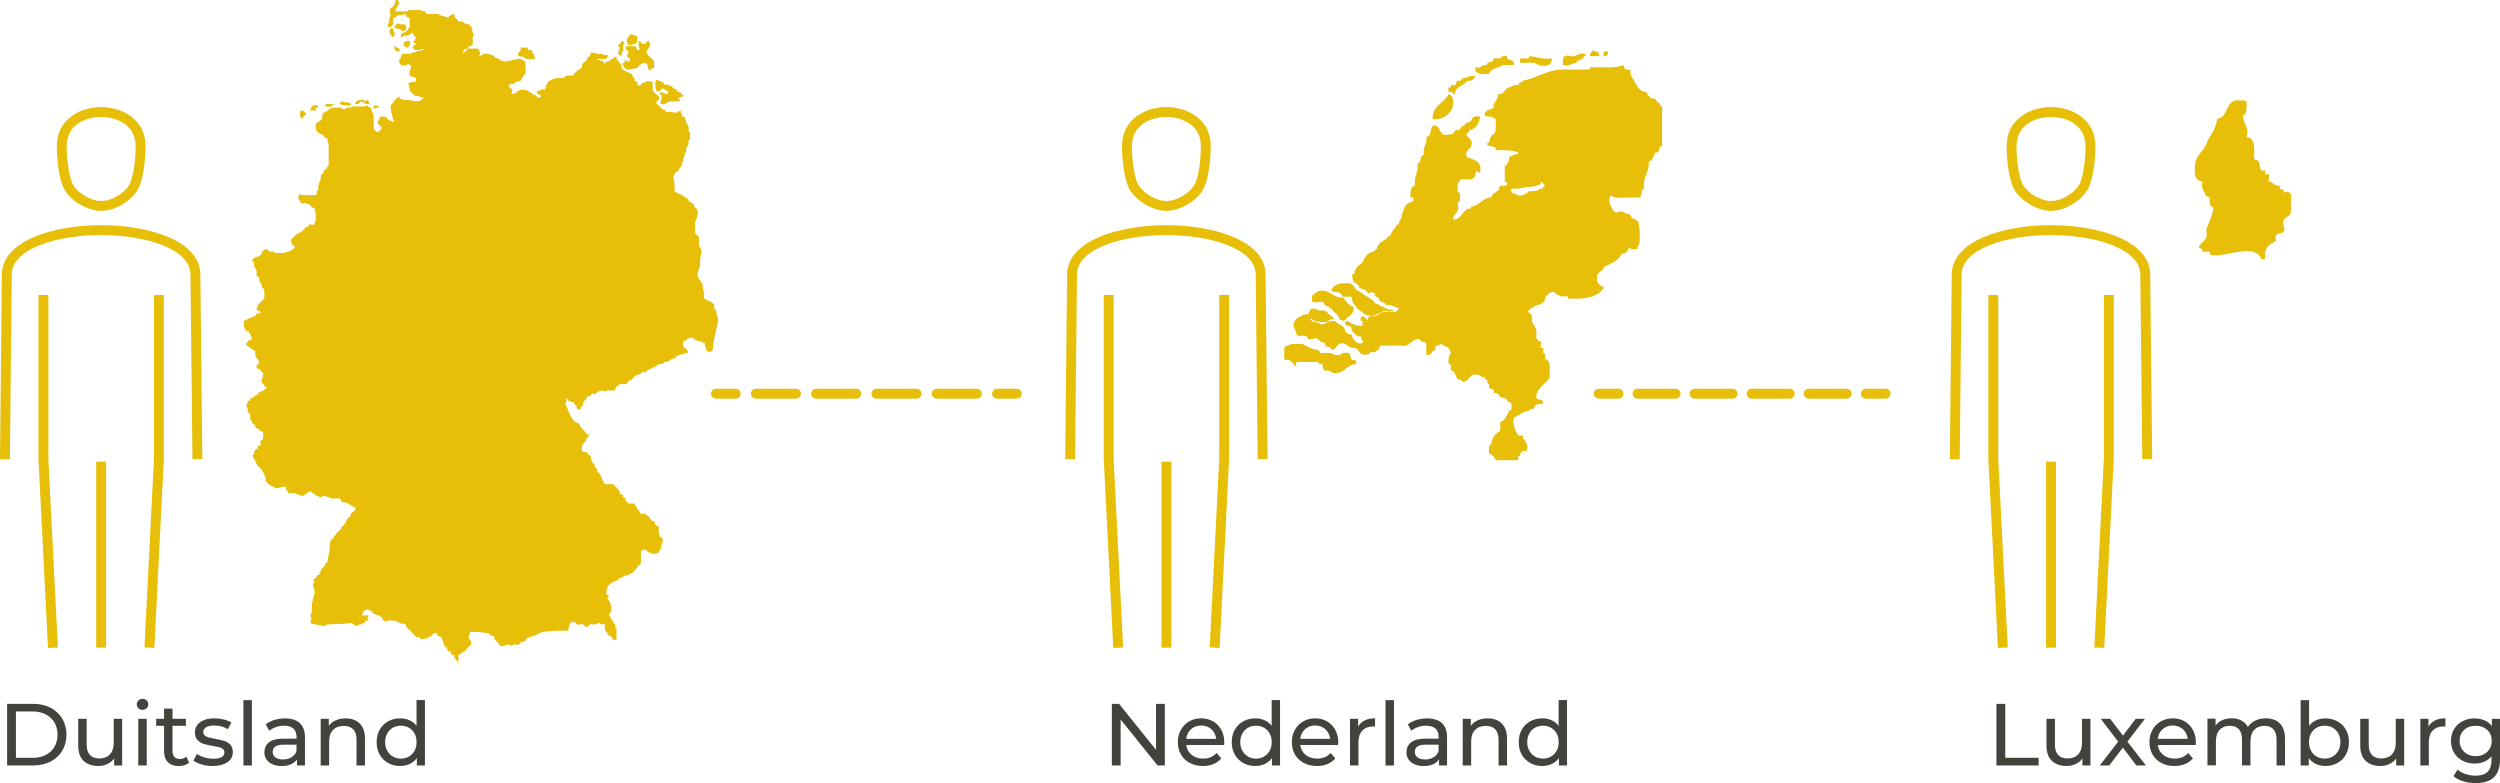
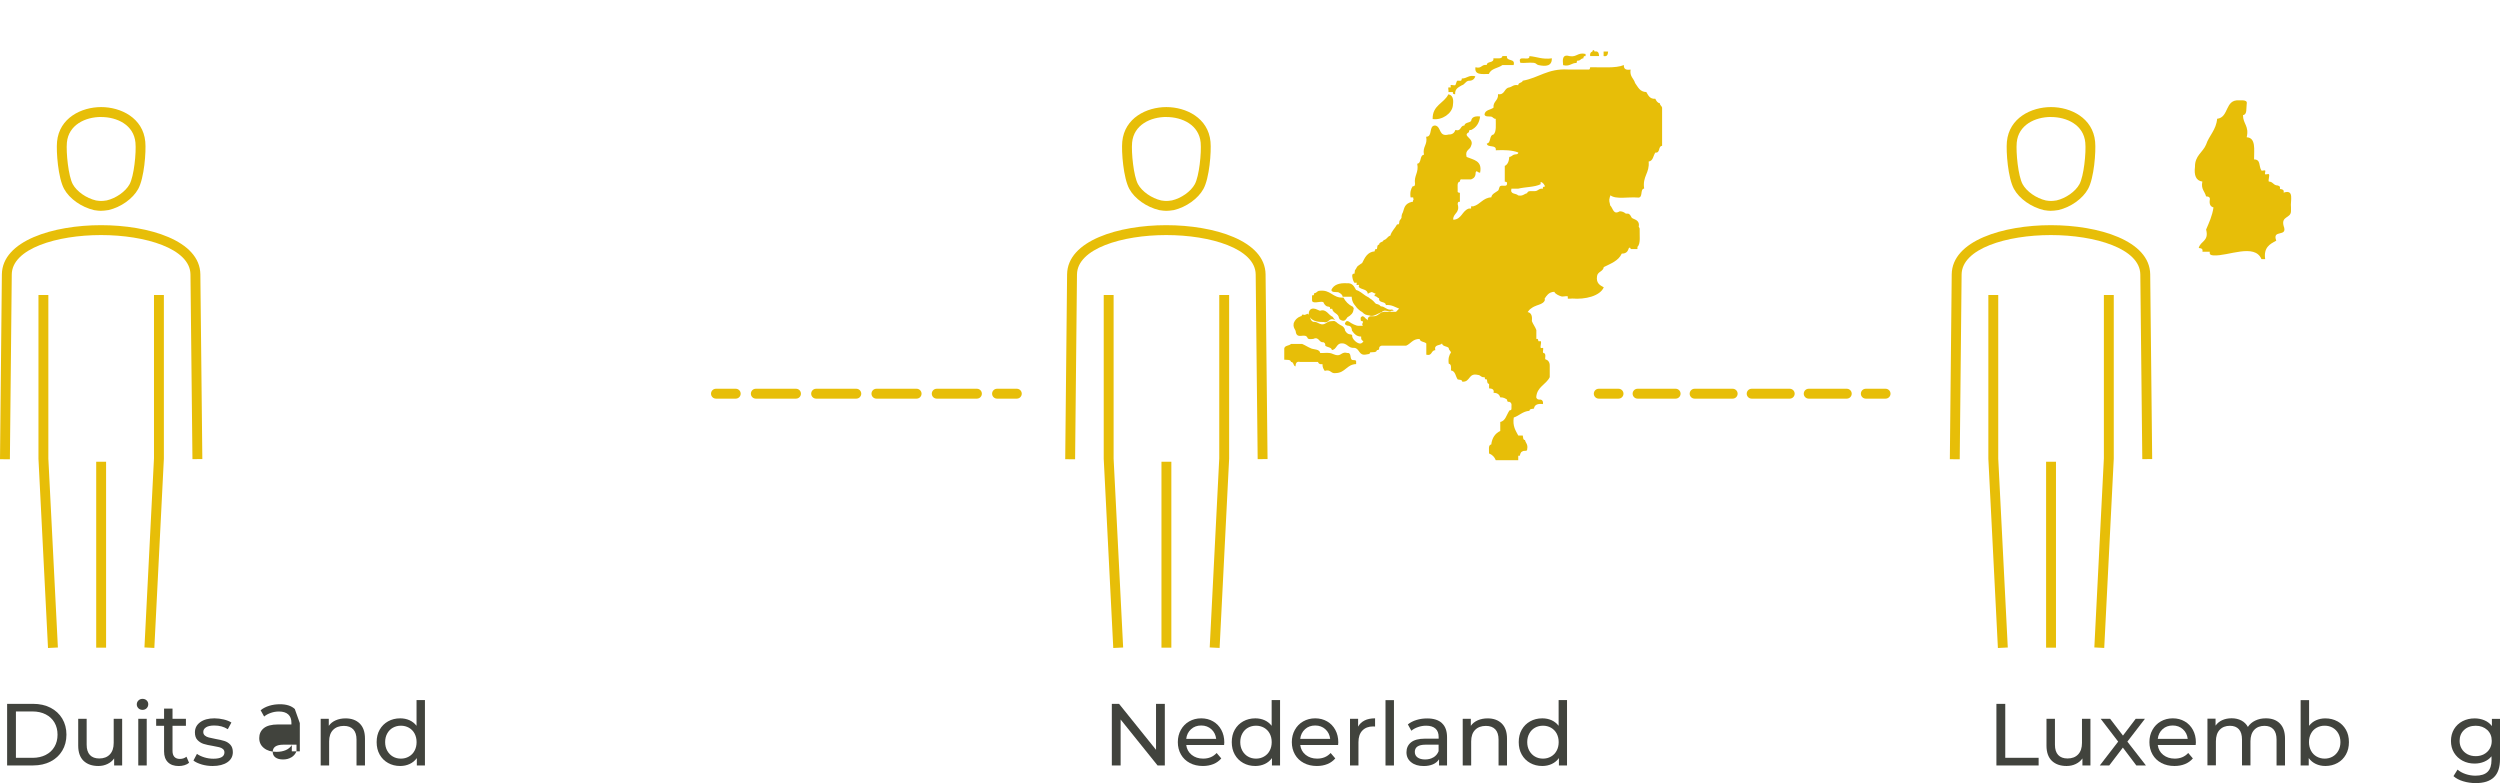
<svg xmlns="http://www.w3.org/2000/svg" id="Layer_2" viewBox="0 0 505.72 158.41">
  <g id="Layer_1-2">
    <g>
      <path d="M225.2,131.07l-1.93-38.26V59.67h2v33.1l1.93,38.21-2,.1Zm21.51,0l-2-.1,1.93-38.26V59.67h2v33.1l-1.93,38.31Zm-9.76-.05h-2v-37.62h2v37.62Zm-19.47-38.11l-2-.02,.38-37.39c.07-6.83,10.44-9.95,20.05-9.95h.01c9.63,0,20.01,3.11,20.09,9.95l.4,37.36-2,.02-.4-37.36c-.06-5.23-9.14-7.97-18.09-7.97h-.01c-8.93,0-17.99,2.74-18.05,7.97l-.38,37.39Zm18.45-50.26c-.4,0-.8-.05-1.4-.14-2.58-.6-5-2.31-6.08-4.29-1.2-2.2-1.62-7.51-1.43-9.56,.45-4.81,4.94-7,8.92-7s8.48,2.19,8.93,7h0c.19,2.05-.22,7.37-1.43,9.56-1.08,1.97-3.49,3.69-6,4.28-.67,.1-1.09,.15-1.51,.15Zm.01-18.99c-3.21,0-6.6,1.6-6.93,5.18-.18,2.02,.3,6.78,1.19,8.42,.81,1.48,2.75,2.84,4.7,3.29,.95,.14,1.14,.14,2.17-.01,1.88-.44,3.81-1.79,4.62-3.27,.9-1.63,1.37-6.4,1.19-8.42h0c-.33-3.58-3.72-5.18-6.94-5.18Z" style="fill:#e7be08;" />
      <path d="M9.71,131.07l-1.93-38.26V59.67h2v33.1l1.93,38.21-2,.1Zm21.51,0l-2-.1,1.93-38.26V59.67h2v33.1l-1.93,38.31Zm-9.76-.05h-2v-37.62h2v37.62ZM2,92.91l-2-.02L.38,55.5c.07-6.83,10.44-9.95,20.05-9.95h.01c9.63,0,20.01,3.11,20.09,9.95l.4,37.36-2,.02-.4-37.36c-.06-5.23-9.14-7.97-18.09-7.97h-.01c-8.93,0-18,2.74-18.05,7.97l-.38,37.39ZM20.45,42.65c-.4,0-.8-.05-1.4-.14-2.58-.6-5-2.31-6.08-4.29-1.21-2.2-1.62-7.51-1.43-9.56,.45-4.81,4.94-7,8.92-7,3.99,0,8.48,2.19,8.93,7h0c.19,2.05-.22,7.37-1.43,9.56-1.08,1.97-3.49,3.69-6,4.27-.67,.1-1.09,.15-1.51,.15Zm.01-18.99c-3.21,0-6.6,1.6-6.93,5.18-.18,2.01,.3,6.78,1.19,8.42,.81,1.48,2.75,2.84,4.7,3.29,.95,.14,1.14,.14,2.17-.01,1.88-.44,3.81-1.79,4.62-3.27,.9-1.63,1.38-6.4,1.19-8.42h0c-.33-3.58-3.72-5.18-6.94-5.18Z" style="fill:#e7be08;" />
      <path d="M425.66,131.07l-2-.1,1.93-38.26V59.67h2v33.1l-1.93,38.31Zm-21.51,0l-1.93-38.26V59.67h2v33.1l1.93,38.21-2,.1Zm11.75-.05h-2v-37.62h2v37.62Zm-19.47-38.11l-2-.02,.38-37.39c.07-6.83,10.44-9.95,20.05-9.95h.01c9.63,0,20.01,3.11,20.09,9.95l.4,37.36-2,.02-.4-37.36c-.06-5.23-9.14-7.97-18.09-7.97h-.01c-8.93,0-17.99,2.74-18.05,7.97l-.38,37.39Zm18.45-50.26c-.4,0-.8-.05-1.4-.14-2.58-.6-5-2.31-6.08-4.29-1.21-2.2-1.62-7.51-1.43-9.56,.45-4.81,4.94-7,8.92-7h0c3.99,0,8.48,2.19,8.93,7h0c.19,2.05-.22,7.37-1.43,9.56-1.08,1.97-3.49,3.69-6,4.27-.67,.1-1.09,.15-1.51,.15Zm.01-18.99c-3.21,0-6.6,1.6-6.93,5.18-.18,2.01,.29,6.78,1.19,8.42,.81,1.48,2.75,2.84,4.7,3.29,.95,.14,1.14,.14,2.17-.01,1.88-.44,3.81-1.79,4.62-3.27,.9-1.63,1.38-6.4,1.19-8.42-.33-3.58-3.72-5.18-6.94-5.18Z" style="fill:#e7be08;" />
      <g>
        <path d="M1.44,142.38H6.7c1.32,0,2.49,.26,3.51,.78,1.02,.52,1.81,1.26,2.38,2.2,.56,.94,.85,2.03,.85,3.25s-.28,2.31-.85,3.25c-.56,.94-1.36,1.68-2.38,2.2-1.02,.52-2.19,.78-3.51,.78H1.44v-12.47Zm5.15,10.92c1.01,0,1.9-.2,2.66-.59,.77-.39,1.36-.94,1.77-1.65,.42-.71,.62-1.52,.62-2.45s-.21-1.74-.62-2.45c-.42-.71-1.01-1.26-1.77-1.65s-1.65-.59-2.66-.59H3.22v9.37h3.37Z" style="fill:#41433d;" />
        <path d="M24.71,145.41v9.44h-1.62v-1.43c-.34,.49-.8,.86-1.36,1.13s-1.18,.4-1.84,.4c-1.26,0-2.25-.35-2.98-1.04-.72-.69-1.09-1.72-1.09-3.07v-5.43h1.71v5.24c0,.92,.22,1.61,.66,2.08,.44,.47,1.07,.7,1.89,.7,.9,0,1.62-.27,2.14-.82,.52-.55,.78-1.32,.78-2.32v-4.88h1.71Z" style="fill:#41433d;" />
        <path d="M28,143.27c-.22-.21-.33-.47-.33-.78s.11-.57,.33-.79c.22-.22,.5-.33,.83-.33s.61,.1,.83,.31c.22,.21,.33,.47,.33,.78s-.11,.59-.33,.81c-.22,.22-.5,.33-.83,.33s-.61-.11-.83-.32Zm-.03,2.14h1.71v9.44h-1.71v-9.44Z" style="fill:#41433d;" />
        <path d="M38.25,154.3c-.25,.21-.56,.38-.93,.49-.37,.11-.75,.17-1.14,.17-.95,0-1.69-.25-2.21-.77-.52-.51-.78-1.24-.78-2.19v-5.18h-1.6v-1.41h1.6v-2.07h1.71v2.07h2.71v1.41h-2.71v5.11c0,.51,.13,.9,.38,1.18,.26,.27,.62,.41,1.1,.41,.52,0,.97-.15,1.34-.45l.53,1.23Z" style="fill:#41433d;" />
        <path d="M40.8,154.64c-.71-.21-1.27-.47-1.67-.79l.71-1.35c.42,.3,.92,.53,1.51,.71,.59,.18,1.19,.27,1.8,.27,1.5,0,2.25-.43,2.25-1.28,0-.29-.1-.51-.3-.68-.2-.17-.45-.29-.76-.37s-.73-.16-1.29-.26c-.76-.12-1.38-.26-1.86-.41s-.89-.42-1.24-.78-.52-.88-.52-1.55c0-.86,.36-1.54,1.07-2.06,.71-.52,1.67-.78,2.87-.78,.63,0,1.26,.08,1.89,.23,.63,.15,1.15,.36,1.55,.62l-.73,1.35c-.77-.5-1.68-.75-2.73-.75-.72,0-1.28,.12-1.66,.36-.38,.24-.57,.55-.57,.94,0,.31,.11,.55,.32,.73,.21,.18,.48,.31,.79,.39,.31,.08,.76,.18,1.33,.29,.76,.13,1.37,.27,1.84,.42s.87,.4,1.2,.76c.33,.36,.5,.86,.5,1.5,0,.86-.37,1.54-1.1,2.04s-1.73,.76-2.98,.76c-.77,0-1.51-.1-2.23-.31Z" style="fill:#41433d;" />
-         <path d="M49.24,141.63h1.71v13.22h-1.71v-13.22Z" style="fill:#41433d;" />
-         <path d="M60.65,146.28c.7,.64,1.04,1.6,1.04,2.87v5.7h-1.62v-1.25c-.29,.44-.69,.78-1.22,1.01-.53,.23-1.16,.35-1.88,.35-1.06,0-1.9-.25-2.54-.77-.64-.51-.95-1.18-.95-2.01s.3-1.5,.91-2c.61-.5,1.57-.76,2.89-.76h2.71v-.34c0-.74-.21-1.3-.64-1.69-.43-.39-1.06-.59-1.89-.59-.56,0-1.1,.09-1.64,.28-.53,.18-.99,.43-1.35,.74l-.71-1.28c.49-.39,1.07-.69,1.75-.9,.68-.21,1.4-.31,2.16-.31,1.31,0,2.31,.32,3,.96Zm-1.7,6.92c.47-.29,.82-.7,1.03-1.24v-1.32h-2.64c-1.45,0-2.17,.49-2.17,1.46,0,.48,.18,.85,.55,1.12s.88,.41,1.53,.41,1.22-.14,1.69-.44Z" style="fill:#41433d;" />
+         <path d="M60.65,146.28v5.7h-1.62v-1.25c-.29,.44-.69,.78-1.22,1.01-.53,.23-1.16,.35-1.88,.35-1.06,0-1.9-.25-2.54-.77-.64-.51-.95-1.18-.95-2.01s.3-1.5,.91-2c.61-.5,1.57-.76,2.89-.76h2.71v-.34c0-.74-.21-1.3-.64-1.69-.43-.39-1.06-.59-1.89-.59-.56,0-1.1,.09-1.64,.28-.53,.18-.99,.43-1.35,.74l-.71-1.28c.49-.39,1.07-.69,1.75-.9,.68-.21,1.4-.31,2.16-.31,1.31,0,2.31,.32,3,.96Zm-1.7,6.92c.47-.29,.82-.7,1.03-1.24v-1.32h-2.64c-1.45,0-2.17,.49-2.17,1.46,0,.48,.18,.85,.55,1.12s.88,.41,1.53,.41,1.22-.14,1.69-.44Z" style="fill:#41433d;" />
        <path d="M72.77,146.36c.71,.7,1.06,1.71,1.06,3.06v5.43h-1.71v-5.24c0-.91-.22-1.6-.66-2.07-.44-.46-1.07-.7-1.89-.7-.93,0-1.66,.27-2.19,.81-.53,.54-.8,1.32-.8,2.33v4.86h-1.71v-9.44h1.64v1.43c.34-.49,.81-.86,1.4-1.12,.59-.26,1.26-.39,2-.39,1.2,0,2.15,.35,2.86,1.04Z" style="fill:#41433d;" />
        <path d="M85.96,141.63v13.22h-1.64v-1.5c-.38,.52-.86,.92-1.44,1.19-.58,.27-1.22,.41-1.92,.41-.92,0-1.73-.2-2.46-.61-.72-.4-1.29-.97-1.7-1.7-.41-.73-.61-1.57-.61-2.52s.2-1.79,.61-2.51c.41-.72,.98-1.29,1.7-1.69,.72-.4,1.54-.61,2.46-.61,.68,0,1.3,.13,1.87,.38,.57,.26,1.04,.63,1.43,1.13v-5.2h1.71Zm-3.24,11.41c.49-.28,.87-.67,1.14-1.18,.27-.5,.41-1.08,.41-1.74s-.14-1.23-.41-1.74c-.27-.5-.65-.89-1.14-1.17-.49-.27-1.03-.41-1.62-.41s-1.15,.14-1.63,.41c-.48,.27-.86,.66-1.14,1.17-.28,.5-.42,1.08-.42,1.74s.14,1.23,.42,1.74c.28,.5,.66,.9,1.14,1.18,.48,.28,1.02,.42,1.63,.42s1.13-.14,1.62-.42Z" style="fill:#41433d;" />
      </g>
      <g>
        <path d="M235.63,142.38v12.47h-1.46l-7.48-9.3v9.3h-1.78v-12.47h1.46l7.48,9.3v-9.3h1.78Z" style="fill:#41433d;" />
        <path d="M247.62,150.7h-7.66c.11,.83,.47,1.5,1.1,2,.62,.5,1.4,.76,2.32,.76,1.13,0,2.04-.38,2.73-1.14l.94,1.1c-.43,.5-.96,.88-1.59,1.14-.64,.26-1.34,.39-2.13,.39-1,0-1.88-.2-2.65-.61s-1.37-.98-1.79-1.72c-.42-.74-.63-1.57-.63-2.49s.2-1.74,.61-2.48c.41-.74,.97-1.31,1.69-1.72,.72-.41,1.53-.62,2.43-.62s1.71,.21,2.41,.62c.71,.41,1.26,.98,1.66,1.72,.4,.74,.6,1.58,.6,2.53,0,.13-.01,.3-.04,.52Zm-6.69-3.19c-.55,.5-.88,1.15-.97,1.96h6.06c-.1-.8-.42-1.45-.97-1.95s-1.24-.76-2.06-.76-1.51,.25-2.06,.75Z" style="fill:#41433d;" />
        <path d="M258.94,141.63v13.22h-1.64v-1.5c-.38,.52-.86,.92-1.44,1.19-.58,.27-1.22,.41-1.92,.41-.92,0-1.73-.2-2.46-.61-.72-.4-1.29-.97-1.7-1.7-.41-.73-.61-1.57-.61-2.52s.2-1.79,.61-2.51c.41-.72,.98-1.29,1.7-1.69,.72-.4,1.54-.61,2.46-.61,.68,0,1.3,.13,1.87,.38,.57,.26,1.04,.63,1.43,1.13v-5.2h1.71Zm-3.24,11.41c.49-.28,.87-.67,1.14-1.18,.27-.5,.41-1.08,.41-1.74s-.14-1.23-.41-1.74c-.27-.5-.65-.89-1.14-1.17-.49-.27-1.03-.41-1.62-.41s-1.15,.14-1.63,.41c-.48,.27-.86,.66-1.14,1.17-.28,.5-.42,1.08-.42,1.74s.14,1.23,.42,1.74c.28,.5,.66,.9,1.14,1.18,.48,.28,1.02,.42,1.63,.42s1.13-.14,1.62-.42Z" style="fill:#41433d;" />
        <path d="M270.68,150.7h-7.66c.11,.83,.47,1.5,1.1,2,.62,.5,1.4,.76,2.32,.76,1.13,0,2.04-.38,2.73-1.14l.94,1.1c-.43,.5-.96,.88-1.59,1.14-.64,.26-1.34,.39-2.13,.39-1,0-1.88-.2-2.65-.61s-1.37-.98-1.79-1.72c-.42-.74-.63-1.57-.63-2.49s.2-1.74,.61-2.48c.41-.74,.97-1.31,1.69-1.72,.72-.41,1.53-.62,2.43-.62s1.71,.21,2.41,.62c.71,.41,1.26,.98,1.66,1.72,.4,.74,.6,1.58,.6,2.53,0,.13-.01,.3-.04,.52Zm-6.69-3.19c-.55,.5-.88,1.15-.97,1.96h6.06c-.1-.8-.42-1.45-.97-1.95s-1.24-.76-2.06-.76-1.51,.25-2.06,.75Z" style="fill:#41433d;" />
        <path d="M276.04,145.74c.58-.29,1.29-.43,2.12-.43v1.66c-.1-.01-.23-.02-.39-.02-.93,0-1.65,.28-2.18,.83s-.79,1.34-.79,2.36v4.7h-1.71v-9.44h1.64v1.59c.3-.55,.74-.96,1.32-1.25Z" style="fill:#41433d;" />
        <path d="M280.27,141.63h1.71v13.22h-1.71v-13.22Z" style="fill:#41433d;" />
        <path d="M291.68,146.28c.7,.64,1.04,1.6,1.04,2.87v5.7h-1.62v-1.25c-.29,.44-.69,.78-1.22,1.01-.53,.23-1.16,.35-1.88,.35-1.06,0-1.9-.25-2.54-.77-.64-.51-.95-1.18-.95-2.01s.3-1.5,.91-2c.61-.5,1.57-.76,2.89-.76h2.71v-.34c0-.74-.21-1.3-.64-1.69-.43-.39-1.06-.59-1.89-.59-.56,0-1.1,.09-1.64,.28-.53,.18-.99,.43-1.35,.74l-.71-1.28c.49-.39,1.07-.69,1.75-.9,.68-.21,1.4-.31,2.16-.31,1.31,0,2.31,.32,3,.96Zm-1.7,6.92c.47-.29,.82-.7,1.03-1.24v-1.32h-2.64c-1.45,0-2.17,.49-2.17,1.46,0,.48,.18,.85,.55,1.12s.88,.41,1.53,.41,1.22-.14,1.69-.44Z" style="fill:#41433d;" />
        <path d="M303.79,146.36c.71,.7,1.06,1.71,1.06,3.06v5.43h-1.71v-5.24c0-.91-.22-1.6-.66-2.07-.44-.46-1.07-.7-1.89-.7-.93,0-1.66,.27-2.19,.81-.53,.54-.8,1.32-.8,2.33v4.86h-1.71v-9.44h1.64v1.43c.34-.49,.81-.86,1.4-1.12,.59-.26,1.26-.39,2-.39,1.2,0,2.15,.35,2.86,1.04Z" style="fill:#41433d;" />
        <path d="M316.99,141.63v13.22h-1.64v-1.5c-.38,.52-.86,.92-1.44,1.19-.58,.27-1.22,.41-1.92,.41-.92,0-1.73-.2-2.46-.61-.72-.4-1.29-.97-1.7-1.7-.41-.73-.61-1.57-.61-2.52s.2-1.79,.61-2.51c.41-.72,.98-1.29,1.7-1.69,.72-.4,1.54-.61,2.46-.61,.68,0,1.3,.13,1.87,.38,.57,.26,1.04,.63,1.43,1.13v-5.2h1.71Zm-3.24,11.41c.49-.28,.87-.67,1.14-1.18,.27-.5,.41-1.08,.41-1.74s-.14-1.23-.41-1.74c-.27-.5-.65-.89-1.14-1.17-.49-.27-1.03-.41-1.62-.41s-1.15,.14-1.63,.41c-.48,.27-.86,.66-1.14,1.17-.28,.5-.42,1.08-.42,1.74s.14,1.23,.42,1.74c.28,.5,.66,.9,1.14,1.18,.48,.28,1.02,.42,1.63,.42s1.13-.14,1.62-.42Z" style="fill:#41433d;" />
      </g>
      <g>
        <path d="M403.86,142.38h1.78v10.92h6.75v1.55h-8.54v-12.47Z" style="fill:#41433d;" />
        <path d="M422.87,145.41v9.44h-1.62v-1.43c-.34,.49-.8,.86-1.36,1.13-.56,.27-1.18,.4-1.84,.4-1.26,0-2.25-.35-2.98-1.04-.72-.69-1.09-1.72-1.09-3.07v-5.43h1.71v5.24c0,.92,.22,1.61,.66,2.08,.44,.47,1.07,.7,1.89,.7,.9,0,1.62-.27,2.14-.82,.52-.55,.78-1.32,.78-2.32v-4.88h1.71Z" style="fill:#41433d;" />
        <path d="M432.16,154.85l-2.73-3.62-2.76,3.62h-1.91l3.72-4.83-3.54-4.62h1.91l2.6,3.4,2.58-3.4h1.87l-3.56,4.62,3.76,4.83h-1.94Z" style="fill:#41433d;" />
        <path d="M444.15,150.7h-7.66c.11,.83,.47,1.5,1.1,2s1.4,.76,2.33,.76c1.13,0,2.04-.38,2.73-1.14l.94,1.1c-.43,.5-.96,.88-1.59,1.14-.63,.26-1.34,.39-2.13,.39-1,0-1.88-.2-2.65-.61-.77-.41-1.37-.98-1.79-1.72-.42-.74-.63-1.57-.63-2.49s.2-1.74,.61-2.48,.97-1.31,1.69-1.72c.72-.41,1.53-.62,2.43-.62s1.71,.21,2.41,.62c.71,.41,1.26,.98,1.66,1.72,.4,.74,.6,1.58,.6,2.53,0,.13-.01,.3-.04,.52Zm-6.69-3.19c-.55,.5-.88,1.15-.97,1.96h6.06c-.09-.8-.42-1.45-.97-1.95-.55-.5-1.24-.76-2.06-.76s-1.51,.25-2.06,.75Z" style="fill:#41433d;" />
        <path d="M461.19,146.35c.69,.69,1.04,1.71,1.04,3.06v5.43h-1.71v-5.24c0-.91-.21-1.6-.63-2.07-.42-.46-1.02-.7-1.81-.7-.87,0-1.56,.27-2.07,.81-.51,.54-.77,1.32-.77,2.33v4.86h-1.71v-5.24c0-.91-.21-1.6-.63-2.07-.42-.46-1.02-.7-1.81-.7-.87,0-1.56,.27-2.07,.81-.51,.54-.77,1.32-.77,2.33v4.86h-1.71v-9.44h1.64v1.41c.34-.49,.8-.86,1.35-1.11,.56-.25,1.19-.38,1.91-.38s1.39,.15,1.96,.45,1.01,.73,1.32,1.3c.36-.55,.85-.97,1.49-1.28,.64-.31,1.35-.46,2.15-.46,1.19,0,2.13,.34,2.82,1.03Z" style="fill:#41433d;" />
        <path d="M472.85,145.92c.72,.4,1.29,.97,1.7,1.69s.61,1.56,.61,2.51-.2,1.79-.61,2.52-.98,1.3-1.7,1.7c-.73,.4-1.54,.61-2.46,.61-.7,0-1.34-.14-1.92-.41s-1.06-.67-1.44-1.19v1.5h-1.64v-13.22h1.71v5.2c.38-.5,.85-.88,1.42-1.13,.57-.25,1.19-.38,1.87-.38,.91,0,1.73,.2,2.46,.61Zm-.97,7.12c.48-.28,.86-.67,1.14-1.18s.42-1.08,.42-1.74-.14-1.23-.42-1.74-.66-.89-1.14-1.17c-.48-.27-1.02-.41-1.63-.41s-1.13,.14-1.62,.41c-.49,.27-.87,.66-1.14,1.17s-.41,1.08-.41,1.74,.14,1.23,.41,1.74,.65,.9,1.14,1.18c.49,.28,1.03,.42,1.62,.42s1.15-.14,1.63-.42Z" style="fill:#41433d;" />
-         <path d="M486.34,145.41v9.44h-1.62v-1.43c-.34,.49-.8,.86-1.36,1.13-.56,.27-1.18,.4-1.84,.4-1.26,0-2.25-.35-2.98-1.04-.72-.69-1.09-1.72-1.09-3.07v-5.43h1.71v5.24c0,.92,.22,1.61,.66,2.08,.44,.47,1.07,.7,1.89,.7,.9,0,1.62-.27,2.14-.82,.52-.55,.78-1.32,.78-2.32v-4.88h1.71Z" style="fill:#41433d;" />
-         <path d="M492.56,145.74c.58-.29,1.29-.43,2.12-.43v1.66c-.1-.01-.23-.02-.39-.02-.93,0-1.65,.28-2.18,.83s-.79,1.34-.79,2.36v4.7h-1.71v-9.44h1.64v1.59c.3-.55,.74-.96,1.32-1.25Z" style="fill:#41433d;" />
        <path d="M505.72,145.41v8.16c0,1.65-.41,2.87-1.23,3.66-.82,.79-2.04,1.18-3.67,1.18-.89,0-1.74-.12-2.55-.37-.81-.24-1.46-.59-1.96-1.04l.82-1.32c.44,.38,.98,.68,1.63,.9s1.32,.33,2,.33c1.1,0,1.92-.26,2.45-.78,.53-.52,.79-1.32,.79-2.39v-.75c-.4,.49-.9,.85-1.49,1.1-.59,.24-1.23,.37-1.92,.37-.9,0-1.72-.19-2.45-.58s-1.3-.93-1.72-1.62c-.42-.69-.62-1.49-.62-2.38s.21-1.68,.62-2.38c.42-.69,.99-1.23,1.72-1.61s1.55-.57,2.45-.57c.71,0,1.38,.13,1.99,.39,.61,.26,1.11,.65,1.5,1.16v-1.46h1.62Zm-3.25,7.16c.49-.26,.88-.63,1.16-1.1,.28-.47,.42-1,.42-1.59,0-.92-.3-1.65-.91-2.22-.61-.56-1.38-.85-2.33-.85s-1.75,.28-2.35,.85c-.61,.56-.91,1.3-.91,2.22,0,.59,.14,1.12,.42,1.59,.28,.47,.67,.83,1.16,1.1,.49,.26,1.05,.39,1.68,.39s1.17-.13,1.67-.39Z" style="fill:#41433d;" />
      </g>
      <g id="LUXEMBURG">
        <g id="LUXEMBURG-2">
          <path d="M461.95,38.98c.14-.63-.29-.7-.75-.75,.14-.63-.29-.7-.75-.75-.61-.14-.74-.75-1.49-.75-.19-.27,.24-1.29,0-1.49-.14-.11-.62,.13-.75,0-.12-.13,.13-.62,0-.75-.1-.1-.67,.12-.75,0-.58-.87-.09-2.24-1.49-2.24-.01-1.98,.41-4.39-1.49-4.48,.54-2.28-.76-2.72-.75-4.48,.88-.12,.63-1.36,.75-2.24,.14-.63-.29-.7-.75-.75h-.75c-2.97-.24-2.02,3.45-4.48,3.73-.2,2.29-1.62,3.36-2.24,5.23-.66,1.58-2.27,2.21-2.24,4.48-.21,1.7,.18,2.81,1.49,2.99-.32,1.56,.51,1.98,.75,2.99,.46,.04,.88,.11,.75,.75-.12,.87,.16,1.33,.75,1.49-.25,1.74-.9,3.08-1.49,4.48,.64,2.38-1.18,2.31-1.49,3.73,.46,.04,.88,.11,.75,.75h1.49c-.14,.63,.29,.7,.75,.75,2.94,.18,8.32-2.52,9.7,.75h.75c-.35-2.34,.93-3.05,2.24-3.73-.92-2.42,2.42-.57,1.49-2.99-.54-2.04,1.48-1.5,1.49-2.99v-.75c-.17-1.32,.75-3.74-1.49-2.99Z" style="fill:#e7be08;" />
        </g>
      </g>
      <g id="NETHERLANDS">
        <g id="NETHERLANDS-2">
          <path d="M310.29,12.71c.46,.05,.53,.37,.91,.45,1.57,.34,2.74,.2,2.73-1.36-1.94,.27-3.01-.33-4.55-.45,.15,1.21-2.55-.43-1.82,1.36,.85,.09,1.76-.11,2.73,0Zm-9.1,2.27c.37-1.15,1.87-1.16,2.73-1.82h2.27c.4-1.46-1.5-.62-1.36-1.82h-.91c-.08,.67-1.1,.42-1.82,.45,.14,1.05-1.31,.51-1.36,1.36-1.1-.19-.99,.83-2.27,.45-.26,1.63,1.35,1.38,2.73,1.36Zm17.74-2.27c.03-.28,.07-.54,.45-.45,.37-.09,.45-.46,.91-.45,.03-.28,.07-.54,.45-.45v-.45c-1.58-.37-1.75,.68-3.18,.45-1.52-.46-1.49,.63-1.36,1.82,1.39,.33,1.66-.47,2.73-.45Zm-25.93,5.91h.91c-.08,.39,.18,.43,.45,.45-.08-1.14,.7-1.42,1.36-1.82,.6-.16,.72-.8,1.36-.91,.78,.02,1.18-.34,1.36-.91-1.39-.33-1.66,.47-2.73,.45-.03,.28-.07,.54-.45,.45-.13,.05-.33-.06-.45,0-.21,.1-.29,.83-.45,.91-.19,.09-.77-.14-.91,0-.08,.08,.08,.38,0,.45-.05,.05-.43-.06-.45,0-.11,.26,.08,.64,0,.91Zm30.48-7.28c-.05-.56-.14-1.08-.91-.91,0-.25-.37-.52-.45,0-.35,.1-.53,.38-.45,.91h1.82Zm1.82-.91h-.91v.91c.77,.17,.86-.36,.91-.91Zm-54.6,48.68c.41,.2,.81,.4,.91,.91h1.82c.02,.65,.21,1.12,.48,1.51,.09,.13,.19,.25,.29,.37,.09,.14,.19,.27,.29,.38,.1,.11,.21,.22,.32,.31,.12,.11,.24,.21,.36,.3,.13,.09,.26,.17,.39,.24,.12,.13,.23,.23,.35,.32,.12,.08,.23,.15,.35,.2,.16,.06,.32,.1,.47,.12,.08,.01,.16,.02,.23,.02,.82,.4,1.65-.33,2.35-.58,.06-.02,.13-.04,.19-.06,.63-.75,1.54,.16,2-.29h.45c-.06-.06-.11-.11-.17-.15-.06-.04-.11-.08-.17-.11-1.02,.26-1.48-.65-2.27-.63-.05-.04-.11-.08-.16-.13-.05-.05-.1-.1-.15-.15-.07-.03-.14-.06-.2-.09-.19-.08-.36-.13-.49-.14-.06-.06-.12-.12-.18-.18-.12-.13-.24-.26-.36-.39-.11-.1-.23-.2-.34-.29-.12-.09-.23-.16-.35-.23-.08-.07-.16-.14-.25-.2-.09-.06-.18-.11-.27-.15-.13-.07-.26-.14-.38-.22-.61-.4-1.1-.92-1.89-1.14-.4-.67-.68-1.44-1.82-1.36-1.62-.1-2.73,.31-3.18,1.36,.07,.53,.83,.38,1.36,.45Zm23.2-37.76c.07-.67,.29-2.03-.91-2.27-.89,1.84-3.26,2.2-3.18,5,1.9,.29,3.92-1.12,4.09-2.73Zm-20.47,51.41c-.38-.38-.04-1.48-.91-1.36-.95-.28-1.2,.42-1.82,.45-.77,.04-1.02-.37-1.82-.45-.6-.07-1.22,.05-1.82,0-.11-.79-1.3-.69-1.82-.91-.77-.33-1.18-.64-1.82-.91h-2.27c-.37,.39-1.25,.27-1.36,.91v2.27c.54,.07,1.29-.08,1.36,.45,.6,0,.42,.8,.91,.91,.05-.55,.14-1.08,.91-.91h3.64c.1,.35,.38,.53,.91,.45-.02,.63,.21,1,.45,1.36,1.29-.38,1.18,.64,2.27,.45,1.91-.06,2.18-1.76,4.09-1.82v-.45c.09-.54-.68-.23-.91-.45Zm62.33-51.87c-.51-.1-.71-.51-.91-.91-1.14,.08-1.42-.7-1.82-1.36-1.33-.03-1.69-1.04-2.27-1.82-.26-.95-1.13-1.3-.91-2.73-.91,.15-1.42-.09-1.36-.91-1.71,.7-4.43,.4-6.82,.45-.03,.28-.07,.54-.45,.45h-4.09c-4.02-.23-5.89,1.7-9.1,2.27-.11,.49-.9,.31-.91,.91-.95-.19-1.2,.31-1.82,.45-1.07,.14-.85,1.58-2.27,1.36,.12,1.33-1.03,1.4-.91,2.73-.6,.46-1.69,.43-1.82,1.36,.07,.53,.83,.38,1.36,.45,.37,.09,.45,.46,.91,.45,0,1.21,.17,2.6-.45,3.18-.94,.13-.43,1.7-1.36,1.82,.12,.94,2.01,.11,1.82,1.36,1.76-.09,3.35-.02,4.55,.45,0,.47-.57,.32-.91,.45-.35,.14-.47,.41-.91,.45-.06,.85-.3,1.52-.91,1.82v3.18c.28,.03,.54,.07,.45,.45,.01,.67-.94,.2-1.36,.45-.26,.16-.23,.73-.45,.91-.47,.38-1.29,.66-1.36,1.36-1.72,.1-2.21,1.43-3.64,1.82h-.45v.45h-.45c-1.37,.42-1.43,2.16-3.12,2.27,0-.01-.01-.03-.02-.04-.01-.02-.03-.05-.04-.08,.05-1.27,1.41-1.23,.91-3.06,.03-.28,.07-.54,.45-.45v-1.82c-.28-.03-.54-.07-.45-.45,.04-.72-.22-1.74,.45-1.82,.03-.28,.07-.54,.45-.45h1.82c.56-.2,.93-.58,.91-1.36,.2-.66,.4,.05,.91,0,.49-2.46-1.36-2.58-2.73-3.18-.39-1.45,.72-1.41,.91-2.27,.73-1.54-1.93-1.94-.45-2.73,.03-.28,.07-.54,.45-.45,1.03-.49,1.65-1.38,1.82-2.73-1.04-.13-1.71,.11-1.82,.91-.37,.39-1.25,.27-1.36,.91-.9,0-.58,1.24-1.82,.91-.2,.56-.58,.93-1.36,.91-2.08,.56-1.44-1.6-2.73-1.82-1.38-.01-.44,2.29-1.82,2.27,.32,1.69-.78,1.95-.45,3.64-.94,.12-.43,1.7-1.36,1.82,.36,1.87-.7,2.33-.45,4.09-.03,.28-.07,.54-.45,.45-.38,.53-.6,1.22-.45,2.27h.52c.02,.15,.06,.31,.08,.46,0,.01,0,.02,0,.03-.11,.08-.13,.25-.15,.42-.08,0-.15,0-.23,0-1.48,.39-1.48,1.3-1.77,2.1-.03,.05-.05,.1-.08,.15-.13,.25-.21,.55-.2,.94-.09,.37-.46,.45-.45,.91-.03,.28-.07,.54-.45,.45-.41,.8-1.1,1.33-1.36,2.27-.6,.16-.72,.8-1.36,.91-.11,.49-.9,.31-.91,.91-.44,.01-.35,.56-.45,.91-.39-.08-.43,.18-.45,.45-1.5,.14-1.99,1.29-2.54,2.37-.09,.05-.18,.11-.27,.17-.19,.15-.37,.27-.56,.4-.2,.14-.29,.39-.41,.59-.1,.16-.28,.34-.25,.51,0,.01,0,.03,.01,.04-.02,.15-.04,.32-.08,.46-.39-.08-.43,.18-.45,.45,.07,.58,.17,.99,.45,1.36,.06,.08,.39-.07,.45,0,.08,.08-.08,.38,0,.45s.38-.08,.45,0c.07,.07-.08,.39,0,.45,.63,.57,1.7,.35,1.82,1.36,.21-.19,.49-.31,.81-.38,.28,.13,.56,.27,.84,.4-.2,.04-.35,.13-.28,.43,.46,0,.54,.37,.91,.45-.14,1.05,1.31,.51,1.36,1.36,1.22-.09,1.84,.42,2.68,.72-.19,.18-.38,.37-.55,.57-.02,.02-.04,.05-.06,.07h-2.07c-1.33-.12-1.4,1.03-2.73,.91-.53-.07-.81,.1-.91,.45-.03,.13-.04,.25-.04,.36-.12-.14-.27-.28-.47-.42-.05-.07-.1-.13-.16-.19-.06-.05-.12-.09-.18-.13-.11-.08-.21-.09-.29-.07-.08,.02-.15,.08-.2,.16-.06-.03-.09,.07-.12,.2,0,.2,0,.65,.12,.55,.04,.04,.07,.07,.07,.07,.73,.04-.18,.49,.27,.95-.17,0-.4,0-.66,0-.08,0-.17,0-.25,0-.46,.01-1.37-.44-1.92-.85-.06-.03-.13-.06-.19-.08-.24-.08-.46,0-.63,.49,0,.11,.09,.2,.21,.27,.06,.04,.14,.07,.22,.11,.48,.07,.94,.07,1,1.03,.04,.06,.08,.12,.13,.18,.38,.54,.83,1.01,1.74,1.03-.07,.53,.1,.81,.45,.91-.58,1.27-2.17-.21-2.27-.91,.08-.39-.18-.43-.45-.45-.44-.06-.7-.31-.9-.62-.04-.06-.08-.12-.11-.19,0-.45-.46-.9-.81-1.01-.07-.03-.13-.07-.2-.11-.16-.09-.31-.19-.45-.3-.05-.04-.09-.07-.14-.11-.07-.09-.2-.19-.38-.28-.06-.03-.12-.06-.19-.09-.21,.02-.39,.03-.56,.04-.08,0-.17,.01-.24,.02-.34,.01-.63,.25-.94,.42-.06,.03-.13,.07-.19,.1-.92,.42-1.37-.49-2.26-.4-.05-.01-.09-.03-.13-.04-.72-.3-.42-1.42-1.07-1.55-.05-.05-.08-.08-.08-.08-.11,.22-.56,.22-.52,.27-.08,0-.15-.02-.22-.04-.2-.05-.34-.1-.39,.26-.08,.03-.16,.06-.24,.07-.66,.25-1.11,.71-1.36,1.36-.14,.71,.1,1.03,.3,1.41,.03,.06,.06,.13,.09,.19,.18,1.97,2,.15,2.44,1.48,.04,.04,.08,.07,.14,.1,.19,.08,.48,.07,.78,.04,.08,0,.15-.02,.24-.03,1.13-.53,1.13,.84,1.98,.67,.07,.03,.13,.06,.18,.09,.16,.11,.27,.28,.22,.6,.37,.39,1.25,.27,1.36,.91,.93-.13,.89-1.23,1.82-1.36,1.33-.12,1.4,1.03,2.73,.91,1.07,.14,.85,1.58,2.27,1.36,.35-.1,.9-.01,.91-.45,.54-.07,1.29,.08,1.36-.45,.28-.03,.54-.07,.45-.45,.1-.35,.38-.53,.91-.45h4.55c.96-.4,1.34-1.39,2.73-1.36,.12,.64,1,.52,1.36,.91v2.27c1.24,.33,.92-.9,1.82-.91-.31-1.22,.94-.88,1.36-1.36,.12,.64,1,.52,1.36,.91,0,.46,.37,.54,.45,.91-.38,.53-.6,1.22-.45,2.27,.53,.08,.49,.72,.45,1.36,.93,.13,.91,1.22,1.36,1.82,.35,.1,.9,.01,.91,.45,1.69,.17,1.19-1.84,3.18-1.36,.58,.03,.63,.58,1.36,.45,.03,.28,.07,.54,.45,.45,.1,.35,.01,.9,.45,.91v.91c.55,.05,1.08,.14,.91,.91,.78-.02,1.17,.35,1.36,.91,.63-.02,1,.21,1.36,.45,.03,.28,.07,.54,.45,.45,.35,.1,.53,.38,.45,.91,0,.15,0,.3,0,.45-.03,.53-.29,.2-.45,.45-.6,.93-.77,2.05-1.82,2.27v1.82c-1.03,.49-1.65,1.38-1.82,2.73-.67,.08-.42,1.1-.45,1.82,.66,.25,1.11,.71,1.36,1.36h4.55v-.91c.47,.14,.32-.25,.45-.45,.26-.4,.04-.21,.45-.45,.36-.21,.94,.13,.91-.45,.19-.95-.31-1.2-.45-1.82-.44-.01-.35-.56-.45-.91h-.91c-.52-1-1.17-1.86-.91-3.64,1.14-.38,1.79-1.25,3.18-1.36,.01-.44,.56-.35,.91-.45,.11-.8,.78-1.04,1.82-.91,.07-.53-.1-.81-.45-.91-.53,.07-.81-.1-.91-.45,.12-2.15,1.99-2.56,2.73-4.09v-2.27c.02-.78-.34-1.18-.91-1.36-.05-.29,.07-.62,0-.91-.12-.46-.35-.22-.45-.45-.08-.17,.13-.8,0-.91-.05-.04-.43,.05-.45,0-.17-.38,.18-.99,0-1.36-.03-.06-.4,.05-.45,0-.15-.15,0-.61-.45-.45v-1.82c-.24-.67-.67-1.15-.91-1.82,.12-1.01-.1-1.67-.85-1.81,.11-.15,.21-.3,.34-.44,.11-.13,.3-.24,.44-.35,.3-.24,.72-.42,1.07-.55,.57-.21,1.21-.35,1.54-.88,.12-.19,.1-.35,.05-.51,.2-.3,.4-.61,.66-.85,.15-.14,.33-.27,.53-.36h.01c.1-.05,.19-.08,.3-.1,.02,0,.04-.01,.06-.02,.12-.03,.26-.04,.4-.04,.18,.46,.92,.76,1.36,.91,.41,.14,.95-.11,1.36,0,.04,.01-.03,.42,0,.45,.07,.09,.78-.01,.91,0,2.58,.22,5.6-.48,6.37-2.27-.8-.42-1.58-.85-1.36-2.27,.13-.93,1.23-.89,1.36-1.82,1.41-.71,2.98-1.26,3.64-2.73,.78,.02,1.17-.35,1.36-.91,0-.25,.37-.52,.45,0h1.36v-.45c.7-.66,.4-2.33,.45-3.64,0-.09-.03-.16-.06-.22,0-.02-.02-.04-.03-.05-.02-.04-.05-.08-.08-.12,0,0-.01-.02-.02-.03,.29-1.47-1.07-1.47-1.42-1.84-.04-.07-.08-.14-.11-.2-.21-.4-.43-.7-.87-.61-.09-.02-.18-.03-.27-.05-.3-.26-.65-.4-1.01-.43-.06,0-.12,0-.18,0-1.3,.78-1.3-.59-1.92-1.21v-.02c-.01-.08-.03-.15-.04-.21v-.02c-.02-.07-.03-.13-.04-.19,0-.03-.01-.05-.02-.08,0-.03-.01-.05-.02-.08-.02-.07-.03-.13-.04-.2,0-.01,0-.02,0-.04-.02-.1-.02-.2-.01-.31v-.04c.02-.12,.05-.27,.1-.45,0-.02,.01-.05,.02-.07,.03-.1,.06-.2,.11-.32,1.1,.87,3.66,.29,5.46,.45,1.26,.19,.43-1.7,1.36-1.82-.38-2.5,1.14-3.11,.91-5.46,.94-.13,.91-1.22,1.36-1.82,1.05,.14,.51-1.31,1.36-1.36v-7.73c-.09-.37-.46-.45-.45-.91Zm-27.83,43.49c.03,.69,.4,1.04,.51,1.67-.1-.62-.47-.98-.51-1.67Zm4.17-26.2c-.65-.13-.97,.36-1.36,.45-.66,.15-1.69-.22-1.82,.45-.62,.14-.87,.65-1.82,.45-.42-.49-1.68-.14-1.36-1.36h1.36c1.45-.37,3.35-.29,4.55-.91v-.45c.51,.1,.71,.51,.91,.91-.28,.03-.54,.07-.45,.45Zm-47.2,25.79s.04,.1,.06,.15c.62,1.01,1.98,1.01,2.86,1.02,.05,.02,.1,.03,.14,.04,.81,.16,.91-.91,1.87-.54,.09,.03,.15,.05,.2,.07,.05,.02,.07,.03,.07,.03-.09-.08-.17-.17-.25-.27-.04-.05-.08-.09-.11-.14-.03-.05-.05-.1-.08-.14-.03-.04-.06-.08-.09-.11-.81-.3-1.27-1.67-2.53-1.22-.05,0-.1-.02-.15-.04-.1-.03-.19-.08-.29-.13-1.36-.68-1.85,.03-1.86,.81,0,.07,0,.14,.01,.21,.05,.07,.09,.16,.14,.25Zm2.78-2.87c.2,.4,.4,.81,.91,.91,.28,.03,.54,.07,.45,.45h.45c.13,.93,1.23,.89,1.36,1.82,.02,.05,.04,.11,.07,.16,.02,.05,.05,.1,.08,.15,.82,.58,1.16,.2,1.44-.22,.04-.06,.08-.12,.12-.18,.74-.42,1.2-.88,1.23-1.56,.05-.13,.08-.19,.08-.19-.1-.03-.1-.48-.28-.42-.8-.41-1.41-1.02-1.82-1.82-2.28,.15-2.51-1.73-5-1.36-.37,.09-.45,.46-.91,.45-.03,.28-.07,.54-.45,.45v.91c-.08,.99,1.61,.21,2.27,.45Z" style="fill:#e7be08;" />
        </g>
      </g>
      <g id="GERMANY">
        <g id="GERMANY-2">
-           <path d="M75.94,21.83c.31-.04,.74,.04,.78-.26-.33-.01-.36-.33-.78-.26-.29,.05-.4,.29-.52,.52,.29-.03,.4,.38,.52,0Zm29.87-10.39c.17,.35,.56,.48,1.04,.52h1.3c.17-.95-.56-1-.52-1.82h-.78c-.03-.32-.08-.62-.52-.52h-1.04c.28,.97-.64,.74-.52,1.56,.35,.08,.5,.37,1.04,.26Zm-33.25,9.61c.01-.16,.04-.31,.26-.26-.05-.22,.1-.25,.26-.26,.54,.15,.74,.64,1.56,.52-.05-.15,.06-.37,0-.52,.06,.14-.4-.32-.26-.26-.38-.17-.48,.32-.78,.26,.04-.3-.06-.46-.26-.52-.08,.35-.65,.22-1.04,.26-.09,.34-.46,.41-.52,.78h.78Zm55.58-12.21c0,.14,.21,.29,.26,0,.26,0,.31-.21,.52-.26v-1.3c-.61,0-.76-.45-1.56-.26,.03,.26-.25,.31-.26,.52-.01,.23-.25,.21-.26,.26-.13,.57,.02,.86,.26,1.3,.45,.02,.81-.06,1.04-.26Zm-57.14,12.47c.09-.87-1.13-.43-1.56-.78-.45-.01-.67,.2-.78,.52,.65,.22,1.39,.34,2.34,.26Zm54.03-10.39c.16,.01,.31,.04,.26,.26,.92,.4,.16-.88,.78-.78,.02-.43-.03-.87,0-1.3,0,.03,.25-.09,.26-.26,.01-.21-.31-.26-.26-.52-.3-.04-.46,.06-.52,.26,.05,.22-.1,.25-.26,.26-.05,.21-.26,.26-.26,.52,.73,.26-.07,1.1,0,1.56Zm9.35,7.01c-.05,.22,.1,.25,.26,.26,.32,.11,.53,.33,.52,.78-.68,.22-1.42-.79-1.82,0,1.01,.24,.22,1.31,.26,2.08,1.09,.22,1.23-.5,2.08-.52h1.82c-.04-.16,.05-.36,0-.52,0-.02-.24,.02-.26,0-.19-.15,.25-.25,.26-.26,.19-.17,.47-.21,.78-.26v-.26c-.44,.1-.49-.2-.52-.52-.42,.07-.45-.25-.78-.26-.02-.67-1.01-.37-1.04-1.04-.61,0-.76-.45-1.56-.26-.14-.72-1-.73-1.56-1.04-.51,.54-.2,1.72,0,2.34,.97,.28,.74-.64,1.56-.52Zm-7.27-7.53c.06,.49-.29,.57-.26,1.04,.06,.2,.22,.3,.52,.26v.78c-.49,.06-.57-.29-1.04-.26v.52c-.2,.06-.51,0-.52,.26,.37,.07,.3,.57,.52,.78,.16,.01,.31,.04,.26,.26,1.04,.18,1.48-.25,2.34-.26,.28-.59,.79-.94,1.56-1.04,.79,.08,.36,1.37,1.04,1.56,.11-.33,.33-.53,.78-.52v-1.3c-.33-.88-1.44-.98-1.56-2.08,.32-.55,1.19-1.33,.52-2.08-.8-.19-.32,.9-1.3,.52-.16-.01-.31-.04-.26-.26-.06-.2-.22-.3-.52-.26v1.04c.04,.31,.46,.59,0,.78-.68,.08-.2-1.01-1.04-.78h-1.56v.78c.2,.06,.51,0,.52,.26Zm-60.26,11.17c.16-.01,.31-.04,.26-.26,.2-.06,.51,0,.52-.26-.59,.19-2.03-.47-1.82,.52h1.04Zm-2.86,.52c-.88-.28,.72-.08,.26-.78-1.1-.24-1.31,.42-1.56,1.04,.38-.14,1.34,.3,1.3-.26Zm15.84-12.73c-.12,.81,.23,1.16,1.04,1.04,.01-.44-.19-.67-.52-.78-.16-.01-.31-.04-.26-.26h-.26Zm65.19,53.77c-.23-.46-.72-.66-.52-1.56-.34-.06-.41-.5-.78-.52-.21-.01-.26-.25-.52-.26-.21-.01-.26-.25-.52-.26-.25-.01-.2-.31-.26-.52,.17-1.06-.37-1.42-.29-2.39,0-.07,.01-.13,.03-.21-.31-.1-.37-.53-.52-.78-.02-.04-.22,.03-.26,0-.08-.06,.04-.43,0-.52-.02-.03-.23,.02-.26,0-.09-.07,.06-.43,0-.52-.07-.94,.48-1.25,.52-2.08-.15-1.11,.19-1.72,.26-2.6,.07-.76-.59-.8-.52-1.56v-1.3c-.08-.61-.9-.48-.78-1.3v-1.82c.28-.67,.63-1.27,.52-2.34-.08-.61-.9-.48-.78-1.3-.16-.01-.31-.04-.26-.26h-.26c0-.25-.32-.2-.52-.26,.04-.3-.06-.46-.26-.52,0-.25-.32-.2-.52-.26,.05-.22-.1-.25-.26-.26-.17-.35-.56-.48-1.04-.52,0-.25-.32-.2-.52-.26,.05-.22-.1-.25-.26-.26,.05-1,0-1.91-.26-2.6,.1-.77,.45-1.28,1.04-1.56,.22-.21,.15-.71,.52-.78,.14-.21,.27-.42,.26-.78,.01-.16,.04-.31,.26-.26-.19-.79,.27-.95,.26-1.56,.01-.16,.04-.31,.26-.26v-.78c.06-.21,.25-.26,.26-.52,.01-.21,.25-.26,.26-.52,0-.1-.07-.72,0-.78,.02-.02,.25,.03,.26,0,.03-.1,.09-1.47,0-1.56-.02-.02-.26,.02-.26,0-.06-.33,.09-.72,0-1.04-.14-.5-.59-.81-.52-1.3-.28-.24-.08-.96-.78-.78,.11-.63-.47-.56-.26-1.3-.38,.14-.65,.38-1.04,.52-.58-.24-1.51-.07-2.08-.26-.03,0,.02-.24,0-.26-.13-.13-.6,.08-.52-.26-.21-.05-.26-.26-.52-.26-.15-.37-.41-.63-.78-.78-.19-.8,.71-.5,.52-1.3-.08-.61-.8-.58-1.04-1.04,.05-.22-.1-.25-.26-.26v-1.82c-.76-.23-.8-.23-1.56,0-.21,.14-.42,.27-.78,.26,.1,.44-.2,.49-.52,.52,.15-.26-.23-.19-.26-.26-.05-.13,.08-.41,0-.52-.08-.11-.46-.15-.52-.26-.08-.13,.06-.38,0-.52-.01-.03-.23,.03-.26,0-.04-.04,.03-.21,0-.26-.1-.19-.22-.28-.26-.52-.7-.34-1.38-.7-2.08-1.04-.03-.17,.04-.36,0-.52-.06-.25-.28-.68-.52-.78-.11-.5-.74-.47-.52-1.3-.54,.15-.84,.55-1.3,.78-.21,.14-.42,.27-.78,.26-.25,0-.2,.32-.26,.52-.25,0-.2-.32-.26-.52-.63,.11-.56-.47-1.3-.26-.04-.56,.92-.12,1.3-.26,.71,.19,.52-.52,1.04-.52-.04-.3-.47-.22-.78-.26-.42,.07-.45-.25-.78-.26-.84,.15-1.21-.18-1.82-.26-.48,0-.32,.48-.52,.78-.06,.1-.48,.18-.52,.26-.06,.14,.05,.37,0,.52-.49,.38-1.15,.58-1.04,1.56-.8,.32-1.39,.86-1.82,1.56h-1.3c-.34,.09-.41,.46-.78,.52-1.15-.11-2.01,.07-2.6,.52-.53,.07-.52,.69-.78,1.04-.29,.05-.14,.26,0,.26-.05,.21-.26,.26-.26,.52-.79-.19-.95,.27-1.56,.26-.23,.83,.67,.54,.78,1.04-.02,.16-.04,.31-.26,.26-.09-.06-.45,.08-.52,0-.04-.05,.04-.22,0-.26-.04-.04-.22,.04-.26,0-.03-.03,.04-.24,0-.26-.13-.08-.38,.06-.52,0-.04-.02-.03-.4-.26-.26,0-.25-.32-.2-.52-.26,.05-.22-.1-.25-.26-.26-.21-.14-.42-.27-.78-.26-1.39-.26-1.29,.96-2.6,.78,.3-.38,.3-.65,0-1.04-.32-.11-.53-.33-.52-.78,.42,.07,.45-.25,.78-.26-.13,.16,.21,.33,.26,.26,.04-.05-.04-.22,0-.26,.05-.04,.22,.04,.26,0,.03-.03-.03-.24,0-.26,.41-.18,.79,.04,1.04-.26,.25,0,.2-.32,.26-.52,.22,.05,.25-.1,.26-.26,.12-.33,.42-.42,.52-.78,.15-.53-.11-1.43,0-2.08,.08-.6-.75-.29-.78-.78-1.37-.08-2.15,.45-3.38,.52-.8-.07-1.17-.56-1.82-.78-.34-.09-.41-.46-.78-.52-.42,.07-.45-.25-.78-.26h-1.04c-.06,.28-.52,.18-.52,.52-.46-.19-.04-.47,0-.78-.25,0-.2-.32-.26-.52-.22,.05-.24-.1-.26-.26h-2.08c-.23,.38-.39,.82-1.04,.78,.23-.38,.39-.82,1.04-.78,.07-.53,.69-.52,1.04-.78v-1.04c-.02-.37-.04-.74,.26-.78-.29-.49-.33-1.23-.52-1.82-.06-.28-.52-.18-.52-.52-1.06,.19-.89-.84-2.08-.52-.15-.37-.41-.63-.78-.78,.02-.37,.04-.74-.26-.78-.35,.26-.97,.25-1.04,.78-.62-.33-1.57-.33-2.08-.78h-1.82c-.09-.07-.45,.08-.52,0-.04-.05,.04-.22,0-.26-.04-.04-.22,.04-.26,0-.03-.03,.04-.24,0-.26-.29-.14-.8,.17-.78-.26h-2.6c-.01,.16-.04,.31-.26,.26h-2.34c-.04-.65,.41-.8,.52-1.3,.04-.21,.27-.26,.26-.52,0,.03-.25-.1-.26-.26,0-.09,0-.17,0-.26-.63-.07-.67,.44-.75,.91,0,.04-.02,.08-.03,.13-.14,.07-.21,.16-.26,.27-.02,.04-.03,.07-.04,.11-.68,.37-.68,.63-.5,1.33,0,.05,0,.1,.01,.15v.1c.07,.59-.45,.85-.24,1.28,0,.05,0,.09,0,.14,0,.09,0,.17-.02,.25,0,0-.22,.11-.26,.26-.04,.16,.03,.35,0,.52,.76,.14,1.03-.19,1.06-.77,0-.03,0-.05,0-.08,0-.05,0-.1,0-.15,0-.05,0-.1,0-.14,.26-.17-.1-.59,.07-.68,.02-.01,.06-.02,.11-.02,.64-.02,.64-.8,1.15-.46,.04,0,.08,0,.12-.01,.2-.03,.37-.08,.54-.13l.11-.04c.54-.41,.54,.89,1.06,.61,.03,.02,.06,.03,.09,.04,.03,0,.07,.02,.11,.02v1.82c-.2,.22-.46,.74-.78,1.04-.04,.02-.08,.04-.12,.05-.46,.18-1.1,.24-.86,.95,.26,.26,.52-.52,1.04-.2,.05,0,.09,0,.14-.01,.3-.05,.48-.22,.7-.35,.03-.02,.07-.04,.11-.06,.1-.41,.36,.11,.62-.15-.52,.52,.52,.52,.29,.97,.02,.04,.04,.07,.05,.1,.06,.13,.08,.21-.15,.26-.01,.16-.04,.31-.26,.26-.1,.44,.2,.49,.52,.52,.13,.41-.96,.12-.52,1.04,.02,.04,.04,.08,.07,.11,.03,.03,.05,.06,.08,.08,.17,.03,.43,.03,.74,.07,.05,0,.1,0,.16-.01,.16-.01,.33-.01,.51,.01,0-.26,.46-.33,.52,0h-.52c.03,.19-.1,.24-.28,.24-.05,0-.09,0-.14,0-.55-.27-.81,.51-1.39,.29-.04,0-.07,.02-.09,.04-.14,.08-.21,.23-.43,.22h-1.3c-.32,.11-.53,.33-.52,.78-.01,.16-.04,.31-.26,.26-.26,1.21,.45,1.45,1.56,1.3,.01-.16,.04-.31,.26-.26,.21,.05,.26,.26,.52,.26,.13,.82-.47,.92-.26,1.82,0,.79,1.31,.25,1.3,1.04,.12,.55-.37,.49-.78,.52-.42-.07-.45,.25-.78,.26-.04,.21,.02,.32,.1,.42,.02,.03,.04,.05,.05,.07,.17,.25-.09,1.02,.4,1.24,.02,.03,.05,.06,.07,.08,.22,.22,.48,.74,1.01,.75,.05,0,.1,0,.15,0,.34,.02,.6,.13,.81,.28h.69c-.29,.14-.54,.38-.69,.52-.68,.61-1.77,.04-2.6,0h-.78c-.48-.04-.87-.17-1.04-.52-.05-.29-.26-.14-.26,0-.37,.15-.63,.41-.78,.78-.28,.06-.18,.52-.52,.52-.05,.21-.26,.26-.26,.52,.14,.81,.21,1.69,.52,2.34-.07,.42,.25,.45,.26,.78-.65,.04-.8-.41-1.3-.52-.28-.06-.18-.52-.52-.52h-.78c-.21-.03-.32,.04-.38,.16-.02,.04-.03,.09-.05,.14,.23,.44-.81,.7-.1,1.3,.02,.04,.04,.07,.06,.1,.05,.06,.11,.1,.2,.12,.3,.04,.22,.47,.26,.78-.23,.12-.46,.23-.52,.52-.73-.05-1.11-.45-1.04-1.3v-2.08c-.21-.49-.43-.95-.52-1.56-.44,.01-.67-.19-.78-.52-.49,.46-1.72,.19-2.6,.26-.47-.03-.55,.32-1.04,.26-.37-.02-.74-.04-.78,.26h-.52c-.16-.01-.31-.04-.26-.26h-1.82c-.71,.24-1.11,.8-1.82,1.04-.22,.3-.34,.7-.26,1.3-.34,.09-.41,.46-.78,.52-.23,.12-.46,.23-.52,.52-.18,.84,.09,1.22,.39,1.58,.03,.03,.06,.06,.08,.1,.33,.1,.79,.32,1.06,.56,.03,.03,.06,.05,.08,.08,0,.52,1.05,.26,.73,1.07,0,.04,0,.08,.02,.11,.05,.17,.2,.23,.24,.41v4.42c-.49,.03-.18,.86-.78,.78-.26,.35-.25,.97-.78,1.04,.13,1.34-.74,1.69-.52,3.12-.54,.07-.06,1.15-.78,1.04-1.03-.1-2.49,.24-3.12-.26-.02,.07-.04,.13-.06,.18v.04c-.04,.1-.06,.19-.07,.26v.02c0,.07,0,.12,0,.18v.02s.02,.07,.03,.11v.04l.02,.04s.02,.07,.02,.11h0s.01,.09,.02,.13h0c.35,.37,.35,1.15,1.09,.71,.03,0,.07,0,.1,0,.2,.02,.4,.1,.57,.25,.05,.01,.1,.02,.16,.03,.25-.05,.38,.12,.5,.35,.02,.04,.04,.08,.06,.12,.2,.21,.98,.21,.81,1.05v.02s.04,.04,.06,.07c0,0,0,.01,.01,.02h0s.03,.09,.03,.14c-.03,.75,.14,1.7-.26,2.08v.26h-.78c-.05-.29-.26-.14-.26,0-.11,.32-.33,.53-.78,.52-.37,.84-1.27,1.15-2.08,1.56-.08,.53-.7,.51-.78,1.04-.12,.82,.32,1.06,.78,1.3-.44,1.02-2.17,1.42-3.64,1.3-.07,0-.48,.05-.52,0-.02-.02,.02-.25,0-.26-.24-.06-.55,.08-.78,0-.26-.09-.68-.26-.78-.52-.08,0-.16,.01-.23,.03-.01,0-.02,0-.03,0-.06,.01-.12,.03-.17,.05h0c-.12,.06-.22,.13-.3,.21h0c-.15,.14-.26,.31-.38,.49,.03,.09,.04,.18-.03,.29-.19,.3-.56,.38-.88,.51-.2,.08-.44,.18-.61,.32-.08,.06-.18,.13-.25,.2-.07,.08-.13,.17-.19,.25-.01,0-.02,0-.03,0,.46,.06,.59,.45,.52,1.04,.14,.38,.38,.65,.52,1.04v1.04c.26-.09,.17,.17,.26,.26,.03,.03,.24-.03,.26,0,.1,.21-.1,.56,0,.78,.01,.03,.23-.02,.26,0,.08,.06-.04,.43,0,.52,.06,.13,.19,0,.26,.26,.04,.16-.03,.35,0,.52,.33,.11,.53,.33,.52,.78v1.3c-.42,.88-1.49,1.11-1.56,2.34,.06,.2,.22,.3,.52,.26,.2,.06,.3,.22,.26,.52-.59-.07-.98,.06-1.04,.52-.2,.06-.51,0-.52,.26-.8,.07-1.17,.56-1.82,.78-.15,1.02,.22,1.51,.52,2.08h.52c.06,.2,0,.51,.26,.52,.08,.35,.37,.5,.26,1.04,.02,.33-.31,.14-.52,.26-.24,.14-.11,.03-.26,.26-.08,.12,0,.34-.26,.26v.52c.26,0,.31,.21,.52,.26,.16,.01,.31,.04,.26,.26,.16,.01,.31,.04,.26,.26,.2,.06,.51,0,.52,.26,.16,.01,.31,.04,.26,.26-.22,1.17,.61,1.3,.78,2.08,0,.52-.71,.33-.52,1.04,.07,.37,.57,.3,.78,.52,0,.52,.71,.33,.52,1.04,0,.61-.45,.76-.26,1.56,.33,.11,.53,.33,.52,.78h.52c-.27,.77-1.18,.9-1.82,1.3,.08,.6-.75,.29-.78,.78-.17,.23-.76,.15-.78,.52-.01,.22-.06,.25-.26,.26h-.26c-.04,.31,.04,.74-.26,.78,0,.61,.45,.76,.26,1.56,.66,.03,.52,.87,.52,1.56,.49,0,.32,.48,.52,.78,.03,.04,.22-.04,.26,0,.04,.04-.04,.22,0,.26,.04,.04,.21-.04,.26,0,.09,.07-.06,.43,0,.52,.26,0,.31,.21,.52,.26,.16,.01,.31,.04,.26,.26,.16,.01,.31,.04,.26,.26,.78-.26,.46,.58,.52,1.04v.26c0,.52-.71,.33-.52,1.04,.32,.84-.84,.2-.52,1.04-.46,.24-.9,.48-.78,1.3h-.26c.07,.8,.56,1.17,.78,1.82,.08,.53,.7,.51,.78,1.04,.49,.03,.18,.86,.78,.78-.19,.79,.45,.76,.26,1.56,.37,.84,1.27,1.15,2.08,1.56,.84,.06,1.1-.46,2.08-.26-.22,.83,.41,.8,.52,1.3h.52c1.09-.14,1.45,.45,2.34,.52,.55-.32,1.01-.72,1.56-1.04,.06,.21,.28,.51,.52,.52,.3,.02,.12,.13,.26,.26,.05,.04,.22-.04,.26,0,.04,.04-.04,.23,0,.26,.09,.06,.45-.08,.52,0,.08,.1-.01,.35,.26,.26h.26c.35-.08,.5-.37,1.04-.26,.06,.2,.22,.3,.52,.26,.33,.01,.36,.33,.78,.26h1.56c0,.2,.12,.29,.2,.41,.05,.09,.09,.19,.06,.37,.79-.19,.95,.27,1.56,.26,0,.34,.46,.24,.52,.52,.33,.01,.36,.33,.78,.26,.07,1.02-1.11,.79-1.04,1.82-.66,.17-.68,.79-1.04,1.3-.04,.05,.04,.22,0,.26-.04,.04-.22-.04-.26,0-.04,.04,.04,.22,0,.26-.04,.04-.22-.04-.26,0-.04,.05,.04,.22,0,.26-.03,.03-.24-.04-.26,0-.1,.18,.02,.53-.26,.52,0,.34-.35,.34-.52,.52-.04,.05,.04,.22,0,.26-.04,.04-.22-.04-.26,0-.13,.15-.14,.37-.26,.52-.03,.04-.22-.04-.26,0-.09,.09,.09,.43,0,.52-.04,.04-.23-.04-.26,0-.03,.05,.04,.22,0,.26-.03,.03-.24-.04-.26,0-.1,.18,.02,.53-.26,.52,.1,1.66-.38,2.74-.52,4.16-.6-.08-.29,.75-.78,.78-.03,.33-.32,.36-.52,.52-.08,.07,.06,.42,0,.52-.02,.04-.22-.03-.26,0-.09,.07,.07,.43,0,.52-.09,.12-.44,.11-.52,.26-.08,.53-.7,.51-.78,1.04,.26,0,.33,.46,0,.52-.18,.96,.44,1.11,.26,2.08-.14,.73-.38,1.35-.52,2.08-.04,.61,.06,1.27,0,1.56-.06,.35-.39,.5-.26,1.04,.02,.07,.26,.37,.26,.26,.01,.29-.21,.14-.26,.26-.09,.22,.08,.55,0,.78,.31,.25,.55,.14,1.04,.26,.71,.17,1.35,.38,2.08,.26,.04-.34,.41-.23,.78-.26,1.41-.12,2.99-.06,3.9-.26,1.04-.26,.78,.78,1.82,.52,.06-.2,.22-.3,.52-.26,.26,0,.31-.21,.52-.26,.33-.03,.36-.32,.52-.52,.07-.08,.42,.06,.52,0,.02-.01,.01-.07,0-.12-.05-.06-.09-.13-.13-.2-.02-.03-.05-.09-.08-.17,.08-.08,.15-.18,.2-.29v-.26c-.09-.03-.21-.03-.35-.02-.11,0-.23,.03-.35,.04-.04,0-.08,0-.12,.01-.02,0-.03,0-.05,0-.04,0-.07,0-.11,0h-.03s-.08,0-.11-.02h-.03s-.06-.03-.08-.05h0s-.04-.05-.05-.08v-.02s-.02-.07-.02-.12c.34,.06,.13-.36,.26-.52,.04-.04,.22,.04,.26,0,.03-.03-.03-.25,0-.26,.05-.02,.1-.04,.15-.06,.02,0,.03,0,.05-.01,.03,0,.07-.02,.1-.02,.02,0,.04,0,.06,0,.03,0,.06,0,.09-.01h.06s.06,0,.09,0c.02,0,.04,0,.06,0,.03,0,.06,0,.08,0h.05s.06,.02,.08,.03c.02,0,.03,0,.05,.01,.03,0,.06,.02,.09,.03h.03s.08,.05,.12,.07l.04,.02s.05,.03,.07,.04c.02,.01,.03,.02,.05,.03,.02,.01,.04,.03,.05,.04,.02,.01,.03,.03,.05,.04,.02,.01,.03,.03,.05,.04s.03,.03,.05,.04c.01,.01,.03,.03,.04,.04,.01,.02,.03,.03,.04,.05,.01,.01,.02,.03,.03,.04,.01,.02,.03,.03,.04,.05,0,.01,.02,.03,.03,.04,.01,.02,.03,.04,.04,.06,.04,.07,.07,.13,.1,.2h.31c.1,.05,.21,.09,.3,.17,.04,.03,.07,.07,.11,.11,.08-.02,.18-.03,.32-.01,.37,.06,.44,.43,.78,.52-.18,.7,.54,.5,.78,.78,.11-.58,1.28-.11,1.82-.26,.05,.25,.22,.24,.52,.26,.26,.01,.16,.23,.26,.26,.32,.11,.99,.1,1.3,.26,0,.06,0,.12,.02,.17,0,.02,0,.03,.01,.05,0,.03,.01,.07,.02,.1,0,.02,.01,.03,.02,.05,.01,.03,.02,.06,.03,.08,0,.02,.02,.03,.02,.05,.01,.03,.03,.05,.04,.07,0,.01,.02,.03,.03,.04,.02,.02,.04,.05,.06,.07l.03,.03s.05,.05,.07,.08h.01c.18,.19,.39,.32,.57,.49h.01s.05,.06,.07,.08l.02,.02s.04,.05,.06,.07l.02,.02s.04,.05,.06,.08c.05,.07,.09,.16,.12,.25,.16,.01,.31,.04,.26,.26,.16,.01,.31,.04,.26,.26,.16,.01,.31,.04,.26,.26,.64-.09,.92,.17,1.1,.44,.06-.02,.11-.04,.17-.05,.36-.06,.71-.09,1.07-.11v-.28c.1,0,.19,0,.27-.02,.21-.04,.36-.14,.51-.24,0-.34,.46-.24,.52-.52,.03,.01,.07,.01,.11,.01h.01s.07,0,.1-.01c.1-.02,.2-.03,.28,0h.02c.08,.04,.16,.46,.26,.52,.3,.2,.77,.04,.78,.52,.21,.49,.43,.95,.52,1.56,.53,.07,.52,.69,.78,1.04,.89-.2,.33,1.06,1.3,.78-.22,.83,.41,.8,.52,1.3,.56,.04,.12-.92,.26-1.3,.55-.32,1.01-.72,1.56-1.04,.16-.7,1.08-.65,1.04-1.56,.03-.26-.25-.31-.26-.52-.01-.22-.25-.22-.26-.26-.11-.52,.23-.74,.26-1.3,1.5-.12,2.66,.11,3.9,.26,.06,.46,.45,.59,1.04,.52-.22,.83,.41,.8,.52,1.3,.68-.08,.2,1.01,1.04,.78,.61,0,.76-.45,1.56-.26,.03,.5,.87-.31,1.56,0,.26,0,.31-.21,.52-.26,.12-.52,.73-.31,1.04-.52,.1-.07,.16-.42,.26-.52,.13-.13,.41-.11,.52-.26,1.04-.17,1.78-.64,2.6-1.04,1.63-.19,3.28-.35,5.2-.26,.37-.58,.19-1.71,1.04-1.82,.03,.06-.04,.21,0,.26,.12,.15,.35-.25,.26-.26,.33,.05,.35,.31,.52,.52,.17,.21,1.06-.16,1.3,0,0,.34,.46,.24,.52,.52h.26c.52,0,.33-.71,1.04-.52,.79,.19,.95-.27,1.56-.26,.05,.38,.63,.24,1.04,.26-.03,.64-.04,1.25,.26,1.56,.2,.06,.3,.22,.26,.52,.16,.01,.31,.04,.26,.26,.2,.06,.51,0,.52,.26,.2,.06,.3,.22,.26,.52h.78v-2.34c-.3-.04-.28-.41-.26-.78-.49-.03-.18-.86-.78-.78,.04-.65-.41-.8-.52-1.3,.34,0,.24-.46,.52-.52v-1.04c-.01-.33-.33-.36-.26-.78-.06-.37-.43-.44-.52-.78,.01-.16,.04-.31,.26-.26-.06-.2,0-.51-.26-.52-.79-.39,.21-1.14,0-1.82,.26,0,.31-.21,.52-.26,0-.34,.46-.24,.52-.52,.61-.09,1.12-.27,1.3-.78,.65,.04,.8-.41,1.3-.52,.76,.07,.8-.59,1.56-.52,0-.26,.21-.31,.26-.52,.34,0,.24-.46,.52-.52,.08-.61,.9-.48,.78-1.3,0-.12,0-.24,0-.37v-.05c0-.11,0-.22,0-.33,0-.14,0-.28-.01-.42h0c0-.14,0-.27,0-.39v-.02h0c0-.07,.01-.15,.02-.22v-.02c.01-.06,.03-.12,.04-.17v-.04s.05-.09,.07-.14c0-.01,.01-.03,.02-.04,.03-.05,.06-.1,.11-.14h.78s0,.07,.02,.1v.03s.03,.03,.04,.05c0,0,.01,.02,.02,.02,.02,.02,.03,.03,.05,.04h0c.14,.08,.34,.11,.38,.29,.14,0,.23,.07,.32,.13,.19,.04,.38,.09,.57,.11,.15,.02,.42,.09,.58,.04,.03,0,.05-.02,.06-.04,0,0,.02,0,.03,.02,.27-.04,.42-.2,.53-.39h0c.04-.06,.07-.13,.11-.19,.03-.06,.06-.11,.1-.16v-.02c.05-.05,.09-.1,.13-.15h.01c.05-.06,.1-.1,.16-.13-.21-.9,.39-1,.26-1.82v-.26c-.87-.17-.83-1.25-.78-2.34-.38-.23-1.01-.21-.78-1.04-.76-.02-.96-.59-1.3-1.04-.16-.01-.31-.04-.26-.26-.16-.01-.31-.04-.26-.26h-1.04c-.41-.71-.97-1.28-1.3-2.08h-1.3c-.03-.33-.32-.36-.52-.52-.09-.07,.07-.43,0-.52-.09-.12-.42-.14-.52-.26-.08-.09,.09-.43,0-.52-.09-.09-.41,.07-.52,0-.04-.48-.17-.87-.52-1.04-.08-.53-.7-.51-.78-1.04h-1.82c-.57-.82-.71-2.06-1.56-2.6,0-.75-.42-.65-.52-1.04-.04-.15,.07-.39,0-.52-.02-.04-.23,.03-.26,0-.04-.04,.04-.22,0-.26-.04-.04-.22,.04-.26,0-.04-.04,.03-.21,0-.26-.17-.3-.3-.53-.26-1.04-.37-.15-.63-.41-.78-.78-.68,.07-1.12-.1-1.04-.78,.09-.61,.27-1.12,.78-1.3-.01-.36,.12-.57,.26-.78,.37-.07,.3-.57,.52-.78-1.03,.33-.63-.76-1.3-.78-.23-.46-.63-.76-.78-1.3-.53-.22-1-.51-1.33-.94-.04-.05-.08-.11-.12-.17-.04-.06-.08-.13-.11-.19-.53-.85-.81-1.96-1.3-2.86,.38-.05,.24-.63,.26-1.04,.2,.06,.3,.22,.26,.52,.63-.11,.56,.47,1.3,.26-.01,.45,.2,.67,.52,.78-.05,.57,.21,.83,.78,.78-.01-.45,.2-.67,.52-.78-.02-.45,.06-.81,.26-1.04,.05,0,.1-.02,.14-.04h0c.42-.27,.17-1.04,.91-.82,.03-.02,.05-.04,.08-.06,.05-.04,.09-.09,.13-.14,.03-.03,.06-.07,.09-.1,.1-.26,.27-.28,.46-.24,.04,0,.08,.02,.12,.03,.05,0,.09,0,.13,0,.04,0,.08,0,.12-.01,.28-.13,.48-.37,.71-.48,.04-.02,.08-.03,.12-.05,.41-.21,.67-.21,1.24,.05h.02s.04-.03,.06-.04h.02s.05-.04,.07-.06c.02-.02,.04-.03,.06-.04h.02s.03-.03,.05-.04h.02s.05-.03,.09-.04c.42-.07,.87,.05,1.3,0h.26c.02-.76,.59-.96,1.04-1.3h1.3c.23-.38,.39-.82,1.04-.78,.23-.46,.58-.8,1.04-1.04,.48-.04,.87-.17,1.04-.52,0-.14,.21-.29,.26,0,.36,.01,.57-.12,.78-.26,.01-.16,.04-.31,.26-.26,.26,.03,.31-.25,.52-.26,.26-.01,.31-.25,.52-.26,.26-.01,.31-.25,.52-.26,.28-.01,.14-.21,.26-.26,.38-.17,.92-.13,1.3-.26,.03,0-.02-.23,0-.26,.06-.07,.43,.04,.52,0,.22-.09,.34-.14,.52-.26,.16-.01,.31-.04,.26-.26,.2-.06,.51,0,.52-.26,.15-.05,.38,.06,.52,0,.09-.04,.15-.46,.26-.52,.13-.07,.38,.05,.52,0,.03,0-.02-.23,0-.26,.07-.08,.43,.07,.52,0h.26l.26-.26h.52c.73-.86-1.11-.81-.78-2.08-.08-.6,.75-.29,.78-.78,.33-.01,.36-.33,.78-.26,.36-.01,.57,.12,.78,.26,0,.43,.72,.15,.78,.52,.73-.21,.67,.37,1.3,.26-.07,.29-.05,.5,0,.67,.09,.3,.26,.5,.26,.88,.16,.01,.31,.04,.26,.26,.59,.07,.98-.06,1.04-.52,.17-2,.67-3.66,1.04-5.45,.2-.98-.32-1.24-.26-2.08ZM80.09,4.94c-.01,.16-.04,.31-.26,.26-.1,.79,.85,.54,1.3,.78,.04,.65,.88,.08,1.04,0v-.78c-.16-.01-.31-.04-.26-.26-.64,.03-1.25,.04-1.56-.26,.05,.22-.1,.25-.26,.26Zm-18.18,18.44c-.03-.66-.38-1.01-1.04-1.04-.23,.76-.23,.8,0,1.56,.84,.32,.2-.84,1.04-.52ZM79.57,5.72c-.68-.08-.85,.36-.78,1.04,.16,.01,.31,.04,.26,.26,.12,.23,.23,.46,.52,.52,.2-.23,.28-.59,.26-1.04-.3-.04-.22-.47-.26-.78Zm3.12,3.64c.02-.16,.04-.31,.26-.26v-.78c-.64-.04-1.26-.05-1.3,.52v.52h.26c.16,.01,.31,.04,.26,.26,.3,.04,.46-.06,.52-.26Z" style="fill:#e7be08;" />
-         </g>
+           </g>
      </g>
      <g>
        <path d="M148.83,80.64h-4c-.55,0-1-.45-1-1s.45-1,1-1h4c.55,0,1,.45,1,1s-.45,1-1,1Z" style="fill:#e7be08;" />
        <path d="M197.62,80.64h-8.13c-.55,0-1-.45-1-1s.45-1,1-1h8.13c.55,0,1,.45,1,1s-.45,1-1,1Zm-12.2,0h-8.13c-.55,0-1-.45-1-1s.45-1,1-1h8.13c.55,0,1,.45,1,1s-.45,1-1,1Zm-12.2,0h-8.13c-.55,0-1-.45-1-1s.45-1,1-1h8.13c.55,0,1,.45,1,1s-.45,1-1,1Zm-12.2,0h-8.13c-.55,0-1-.45-1-1s.45-1,1-1h8.13c.55,0,1,.45,1,1s-.45,1-1,1Z" style="fill:#e7be08;" />
        <path d="M205.69,80.64h-4c-.55,0-1-.45-1-1s.45-1,1-1h4c.55,0,1,.45,1,1s-.45,1-1,1Z" style="fill:#e7be08;" />
      </g>
      <g>
        <path d="M327.41,80.64h-4c-.55,0-1-.45-1-1s.45-1,1-1h4c.55,0,1,.45,1,1s-.45,1-1,1Z" style="fill:#e7be08;" />
        <path d="M373.58,80.64h-7.7c-.55,0-1-.45-1-1s.45-1,1-1h7.7c.55,0,1,.45,1,1s-.45,1-1,1Zm-11.54,0h-7.7c-.55,0-1-.45-1-1s.45-1,1-1h7.7c.55,0,1,.45,1,1s-.45,1-1,1Zm-11.54,0h-7.7c-.55,0-1-.45-1-1s.45-1,1-1h7.7c.55,0,1,.45,1,1s-.45,1-1,1Zm-11.54,0h-7.7c-.55,0-1-.45-1-1s.45-1,1-1h7.7c.55,0,1,.45,1,1s-.45,1-1,1Z" style="fill:#e7be08;" />
        <path d="M381.43,80.64h-4c-.55,0-1-.45-1-1s.45-1,1-1h4c.55,0,1,.45,1,1s-.45,1-1,1Z" style="fill:#e7be08;" />
      </g>
    </g>
  </g>
</svg>